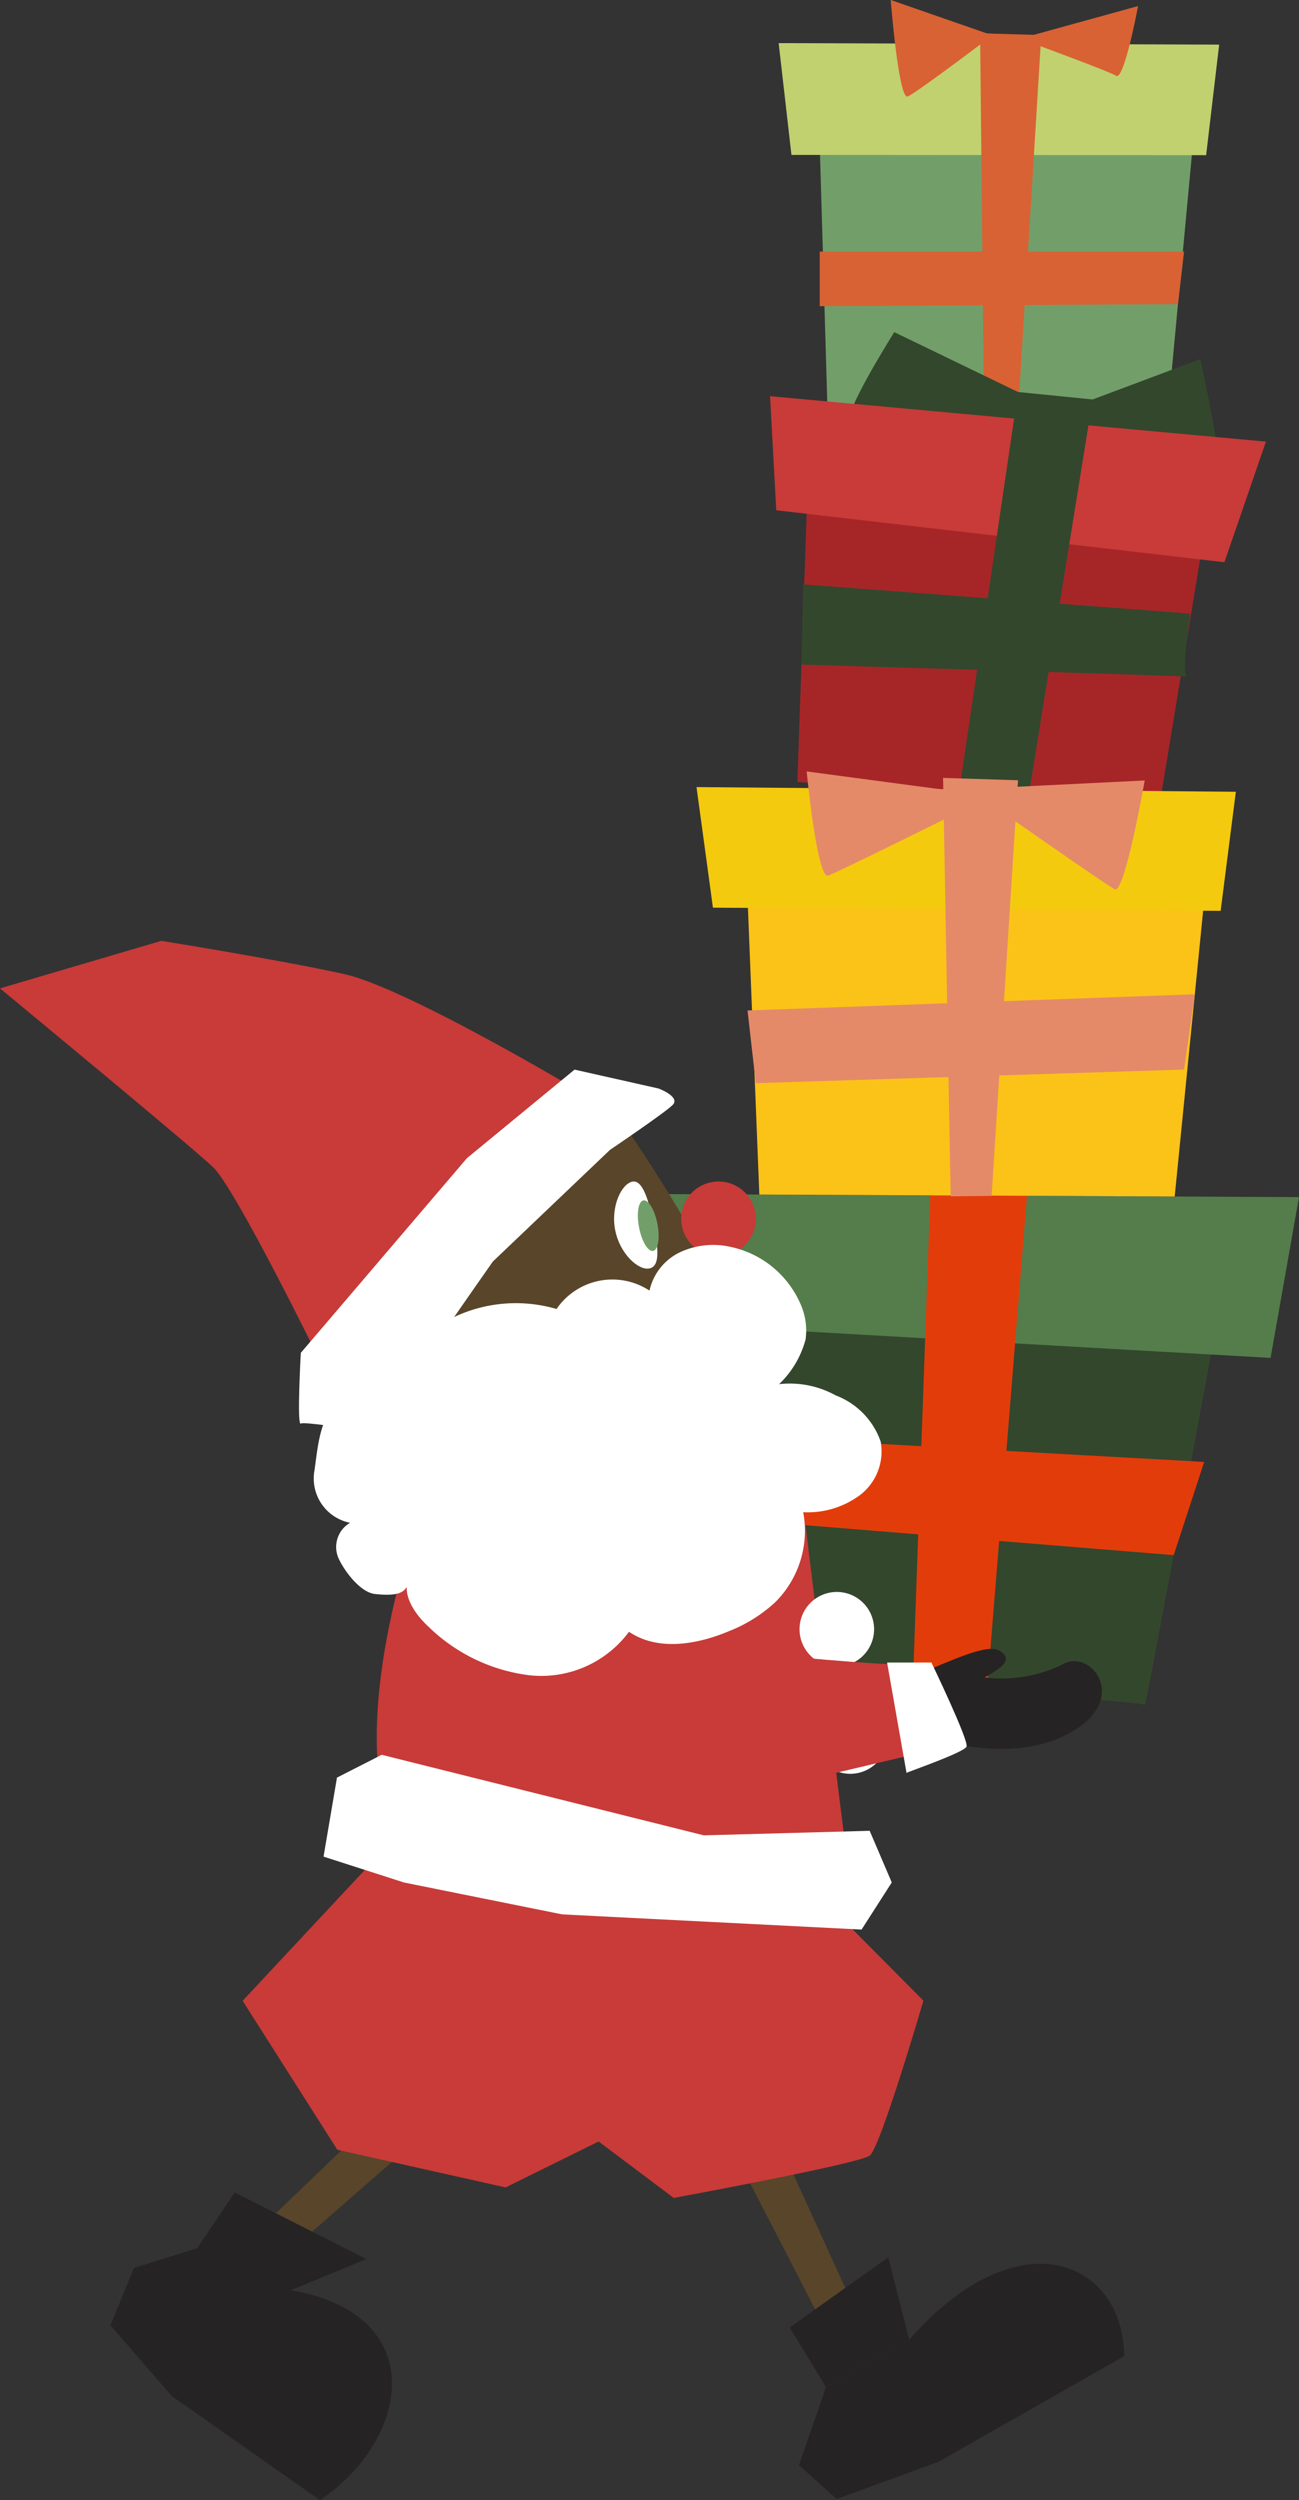
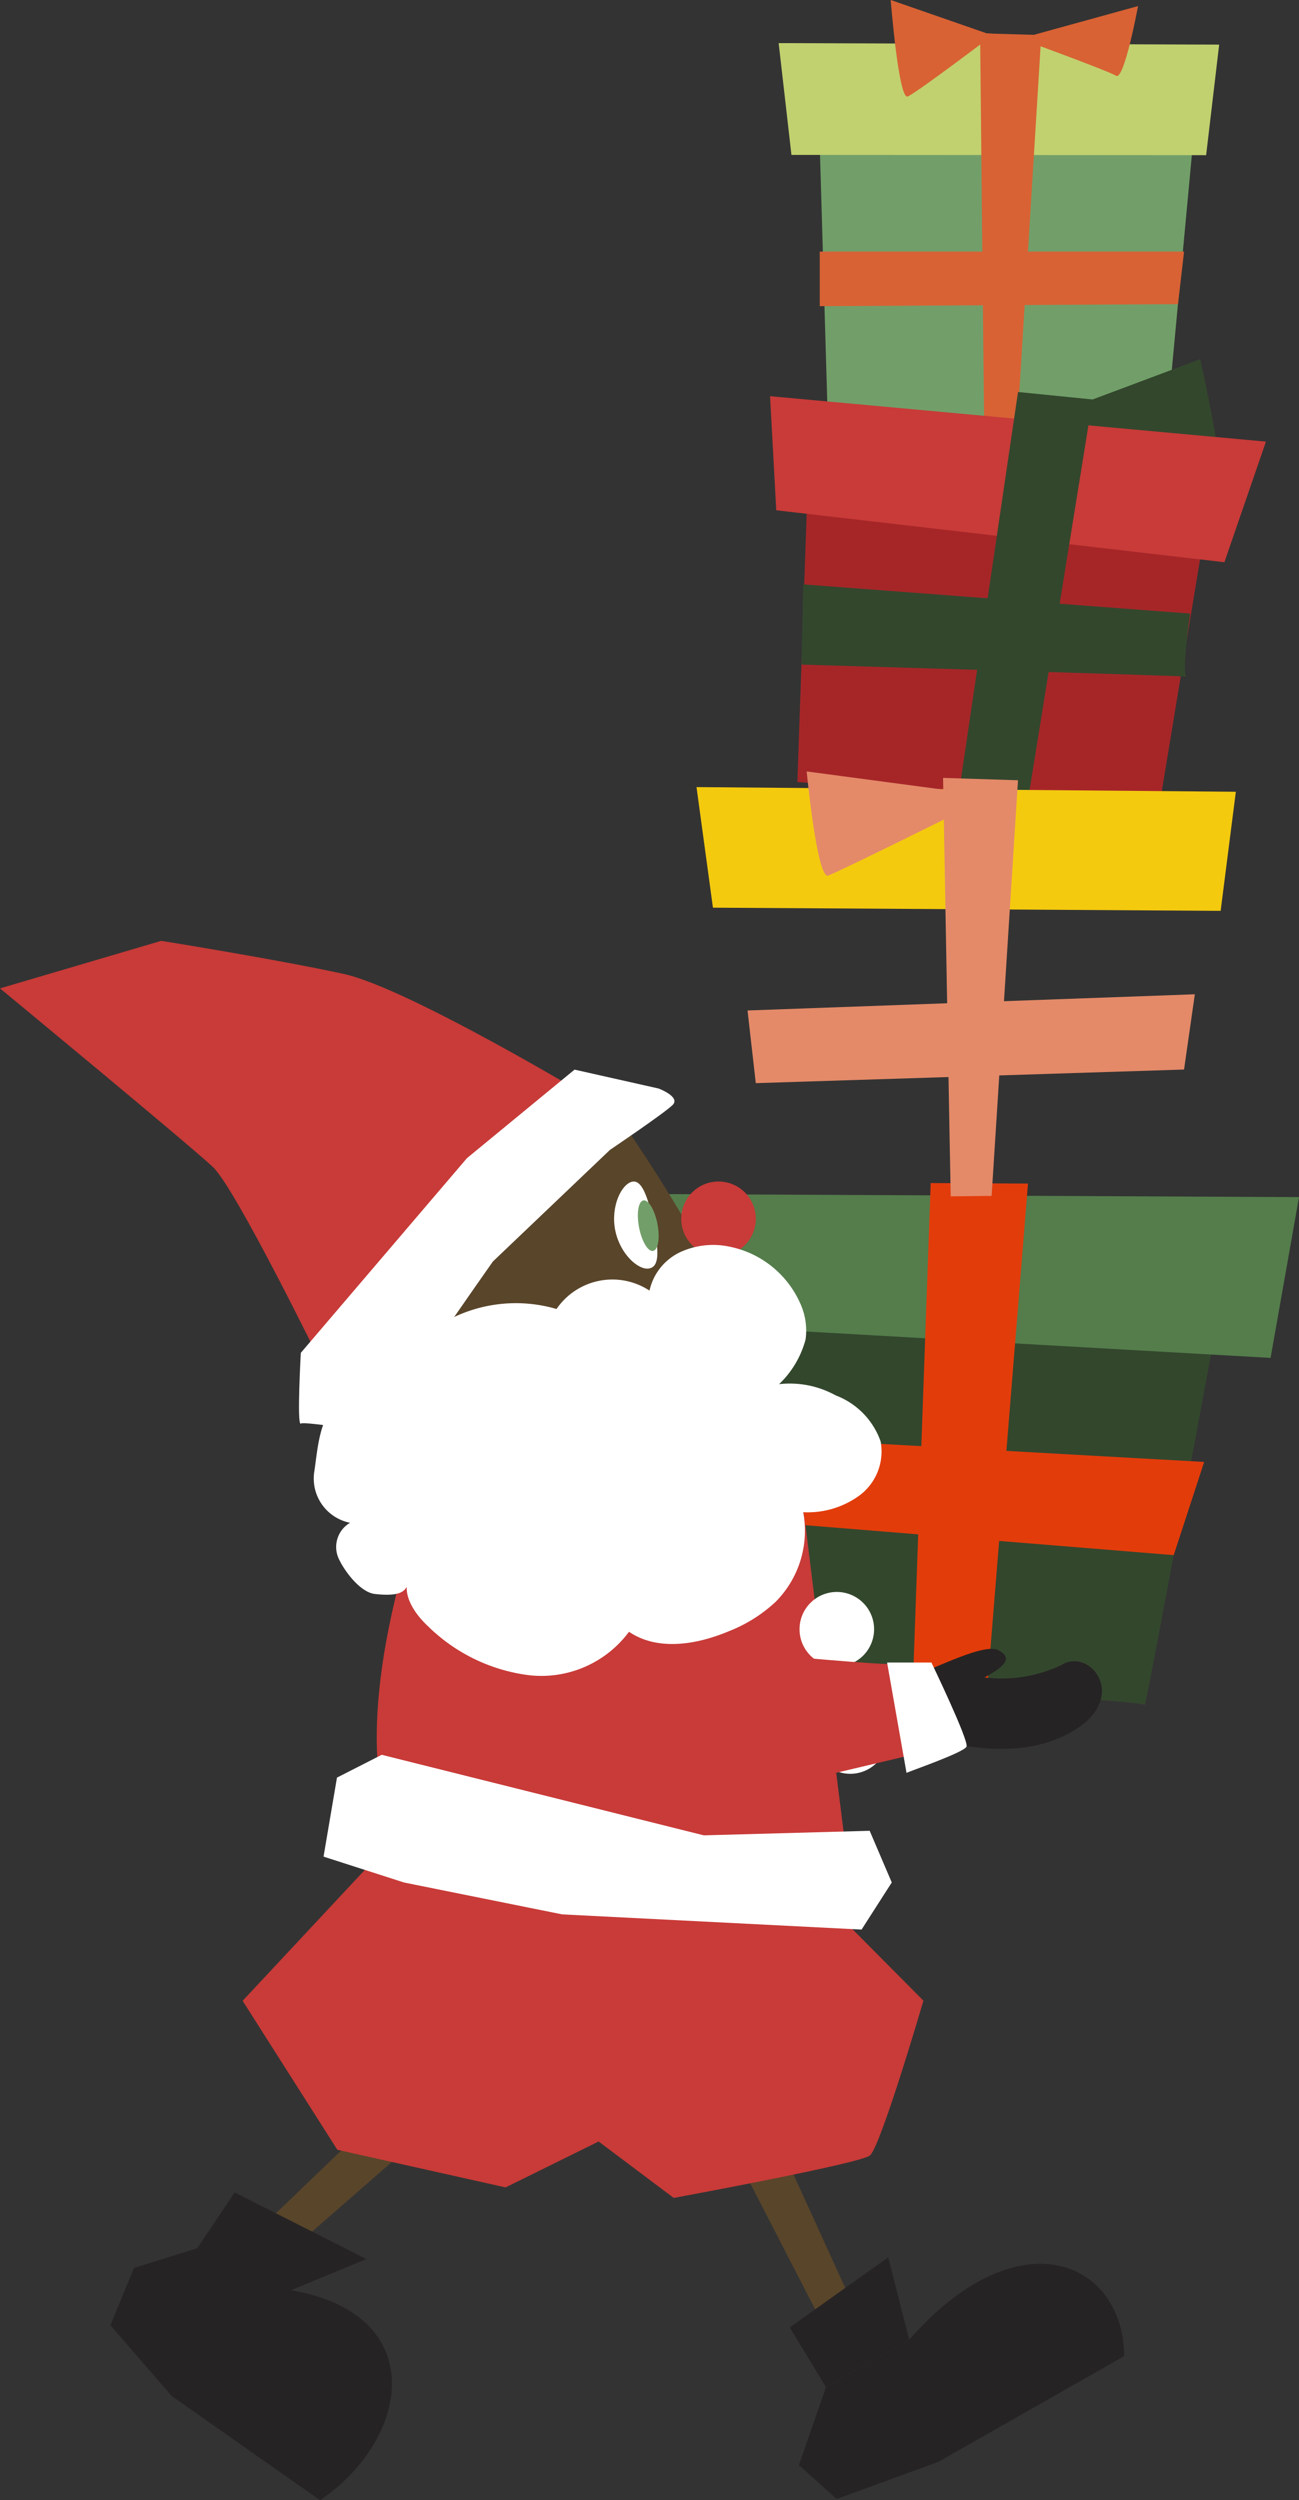
<svg xmlns="http://www.w3.org/2000/svg" width="75.275" height="144.873" viewBox="0 0 75.275 144.873">
  <rect x="0" y="0" width="75.275" height="144.873" fill="#333333" stroke="none" />
  <g id="グループ_8543" data-name="グループ 8543" transform="translate(-679.062 -592.371)">
    <path id="パス_37381" data-name="パス 37381" d="M876.571,620.795l.468,15.962,19.66-.021,1.49-15.969Z" transform="translate(-150.006 -20)" fill="#729f69" />
    <path id="パス_37382" data-name="パス 37382" d="M874.19,614.869l.741,6.478,24.03.016.756-6.407Z" transform="translate(-150.006 -20)" fill="#c1d16f" />
    <path id="パス_37383" data-name="パス 37383" d="M886.237,614.3l-5.554-1.93s.458,5.811.986,5.591,5.018-3.626,5.018-3.626Z" transform="translate(-150.006 -20)" fill="#d86234" />
    <path id="パス_37384" data-name="パス 37384" d="M888.782,614.443l6.234-1.72s-.8,4.324-1.27,4.04-4.875-1.894-4.875-1.894Z" transform="translate(-150.006 -20)" fill="#d86234" />
    <path id="パス_37385" data-name="パス 37385" d="M885.863,614.3s.228,22.493.235,22.493l1.936-.035,1.375-22.355Z" transform="translate(-150.006 -20)" fill="#d86234" />
    <path id="パス_37386" data-name="パス 37386" d="M876.571,626.95v3.162l20.76-.118.351-3.044Z" transform="translate(-150.006 -20)" fill="#d86234" />
    <path id="パス_37387" data-name="パス 37387" d="M871.262,688.146l1.472,21.523s22.64,1.2,22.672,1.5,4-21.2,4-21.2Z" transform="translate(-150.006 -20)" fill="#33472d" />
    <path id="パス_37388" data-name="パス 37388" d="M867.838,681.563l1.189,7.578,33.669,1.912,1.647-9.317Z" transform="translate(-150.006 -20)" fill="#547d4b" />
-     <path id="パス_37389" data-name="パス 37389" d="M888.061,635.085l-7.172-3.469s-3.155,5.016-2.474,5.1c.583.073,10,1.937,10.665-.347Z" transform="translate(-150.006 -20)" fill="#33472d" />
    <path id="パス_37390" data-name="パス 37390" d="M892.383,635.518l6.237-2.338s1.534,6.9.974,6.548-10.514-3.358-10.514-3.358Z" transform="translate(-150.006 -20)" fill="#33472d" />
    <path id="パス_37391" data-name="パス 37391" d="M875.836,641.5l-.562,16.185,20.964,1.461,2.649-16.045Z" transform="translate(-150.006 -20)" fill="#a62628" />
    <path id="パス_37392" data-name="パス 37392" d="M873.691,635.328l.36,6.61,25.969,3.01,2.407-6.988Z" transform="translate(-150.006 -20)" fill="#c83b38" />
    <path id="パス_37393" data-name="パス 37393" d="M888.061,635.085s-3.423,23.247-3.428,23.254l4.028.245,3.722-23.066Z" transform="translate(-150.006 -20)" fill="#33472d" />
    <path id="パス_37394" data-name="パス 37394" d="M875.612,646.232l-.1,4.65s22.726.662,22.349.7.177-3.658.177-3.658Z" transform="translate(-150.006 -20)" fill="#33472d" />
    <path id="パス_37395" data-name="パス 37395" d="M881.96,710.185,883,680.922l5.638.03-2.381,29.489Z" transform="translate(-150.006 -20)" fill="#e33c0b" />
    <path id="パス_37396" data-name="パス 37396" d="M871.222,695.54l.522,4.882,25.339,2.059,1.764-5.4Z" transform="translate(-150.006 -20)" fill="#e33c0b" />
-     <path id="パス_37397" data-name="パス 37397" d="M872.386,664.38l.684,17.207,24.07.114,1.712-17.2Z" transform="translate(-150.006 -20)" fill="#fbc218" />
    <path id="パス_37398" data-name="パス 37398" d="M869.43,657.978l.952,6.987,29.42.184.881-6.9Z" transform="translate(-150.006 -20)" fill="#f4ca0f" />
    <path id="パス_37399" data-name="パス 37399" d="M883.845,658.141l-8.031-1.069s.6,6.266,1.247,6.033,7.728-3.753,7.728-3.753Z" transform="translate(-150.006 -20)" fill="#e48a69" />
-     <path id="パス_37400" data-name="パス 37400" d="M887.773,657.97l7.629-.376s-1.158,6.616-1.741,6.306-6.888-4.73-6.888-4.73Z" transform="translate(-150.006 -20)" fill="#e48a69" />
    <path id="パス_37401" data-name="パス 37401" d="M883.718,657.446s.436,24.245.443,24.245l2.37-.025,1.529-24.084Z" transform="translate(-150.006 -20)" fill="#e48a69" />
    <path id="パス_37402" data-name="パス 37402" d="M872.295,732.334l6.06,13.279-1.737,1.177-6.912-13.409Z" transform="translate(-150.006 -20)" fill="#59452a" />
    <path id="パス_37403" data-name="パス 37403" d="M880.541,743.17l-5.71,4.061,2.1,3.452,4.823-2.744Z" transform="translate(-150.006 -20)" fill="#262324" />
    <path id="パス_37404" data-name="パス 37404" d="M876.936,750.683l-1.571,4.527,2.185,1.963,5.9-2.156,10.762-6.122c-.033-5.458-6.064-8.226-12.457-.955" transform="translate(-150.006 -20)" fill="#262324" />
    <path id="パス_37405" data-name="パス 37405" d="M855.994,733.964l-11,9.6-1.624-1.329,10.881-10.45Z" transform="translate(-150.006 -20)" fill="#59452a" />
    <path id="パス_37406" data-name="パス 37406" d="M850.3,743.268l-7.634-3.858-2.651,3.951,3.727,2.617Z" transform="translate(-150.006 -20)" fill="#262324" />
    <path id="パス_37407" data-name="パス 37407" d="M841.62,742.292l-4.786,1.492-1.368,3.32,3.551,4.1,8.6,6.04c5.3-3.594,6.5-11.027-2.145-12.244" transform="translate(-150.006 -20)" fill="#262324" />
    <path id="パス_37408" data-name="パス 37408" d="M853.492,717.205l-10.364,11.1,5.488,8.632,9.75,2.181,7.9-3.9.9-16.227Z" transform="translate(-150.006 -20)" fill="#c83b38" />
    <path id="パス_37409" data-name="パス 37409" d="M859.806,716.872l1.709,17.9,6.594,4.955s10.741-1.976,11.364-2.456,3.106-8.973,3.106-8.973l-8.7-8.766Z" transform="translate(-150.006 -20)" fill="#c83b38" />
    <path id="パス_37410" data-name="パス 37410" d="M854.283,697.655s-5.306,12.786-2.629,20.554c0,0,16.067,4.9,26.687,3.4,0,0-1.953-15.549-2.776-22.32Z" transform="translate(-150.006 -20)" fill="#c83b38" />
    <path id="パス_37411" data-name="パス 37411" d="M852.484,721.451l-4.667-1.5.778-4.579,2.593-1.321,18.667,4.667,9.609-.264,1.28,2.994-1.75,2.73-17.349-.881Z" transform="translate(-150.006 -20)" fill="#fff" />
    <path id="パス_37412" data-name="パス 37412" d="M863.27,674.766s8.48,11.471,8.424,15.56-17.85,12.082-17.85,12.082l-1.275-12.337Z" transform="translate(-150.006 -20)" fill="#59452a" />
    <path id="パス_37413" data-name="パス 37413" d="M864.717,683.642c.268,1.389,1.351,2.348,1.97,2.229s.544-1.062.276-2.451-.629-2.7-1.248-2.58-1.266,1.413-1,2.8" transform="translate(-150.006 -20)" fill="#fff" />
    <path id="パス_37414" data-name="パス 37414" d="M866.1,683.494c.156.808.521,1.417.815,1.36s.406-.758.25-1.566-.521-1.417-.815-1.36-.406.758-.25,1.566" transform="translate(-150.006 -20)" fill="#729f69" />
    <path id="パス_37415" data-name="パス 37415" d="M872.865,682.992a2.16,2.16,0,1,1-2.16-2.16,2.16,2.16,0,0,1,2.16,2.16" transform="translate(-150.006 -20)" fill="#c83b38" />
    <path id="パス_37416" data-name="パス 37416" d="M863.716,676.239s-10.932-6.6-14.723-7.432-10.58-1.92-10.58-1.92l-9.345,2.755s11.02,9.1,12.343,10.355,6.259,11.356,6.259,11.356,9.434-12.108,16.046-15.114" transform="translate(-150.006 -20)" fill="#c83b38" />
    <path id="パス_37417" data-name="パス 37417" d="M867.255,675.449l-4.893-1.1-6.235,5.13L846.5,690.76s-.237,4.262,0,4.1,4.814.632,4.5.553,6.629-9.945,6.629-9.945L864.414,679s3.157-2.131,3.63-2.6-.789-.947-.789-.947" transform="translate(-150.006 -20)" fill="#fff" />
    <path id="パス_37419" data-name="パス 37419" d="M879.72,706.775a2.16,2.16,0,1,1-2.16-2.16,2.16,2.16,0,0,1,2.16,2.16" transform="translate(-150.006 -20)" fill="#fff" />
    <path id="パス_37420" data-name="パス 37420" d="M880.5,712.992a2.16,2.16,0,1,1-2.16-2.16,2.16,2.16,0,0,1,2.16,2.16" transform="translate(-150.006 -20)" fill="#fff" />
    <path id="パス_37421" data-name="パス 37421" d="M882.262,709.307c.512.015,3.766-1.78,4.66-1.319s.309.975-.8,1.582a8.1,8.1,0,0,0,4.47-.73c1.705-1.07,4.176,2.149.163,4.1s-9.292-.427-9.292-.427Z" transform="translate(-150.006 -20)" fill="#262324" />
    <path id="パス_37422" data-name="パス 37422" d="M873.409,708.233s7.08.659,7.474.548,1.918,5.065,1.918,5.065l-9.347,2.209Z" transform="translate(-150.006 -20)" fill="#c83b38" />
    <path id="パス_37423" data-name="パス 37423" d="M881.6,715.1c.143-.087,3.331-1.181,3.477-1.524s-2.035-4.871-2.035-4.871l-2.568,0Z" transform="translate(-150.006 -20)" fill="#fff" />
    <path id="パス_37424" data-name="パス 37424" d="M853.154,703.646c-.784.266.074,1.359-2.362,1.086-.824-.092-1.717-1.259-2.074-2a1.623,1.623,0,0,1,.636-2.125,2.615,2.615,0,0,1-2.061-3.04c.193-1.355.3-3.055,1.349-3.939,1.6-1.347,2.529-1.777,4.025-1.2-.378-1.151.514-2.335,1.506-3.041a8.37,8.37,0,0,1,7.145-1.167,3.92,3.92,0,0,1,5.388-1.066,3.236,3.236,0,0,1,1.787-2.233,4.572,4.572,0,0,1,2.915-.3,5.707,5.707,0,0,1,4.009,3.222,3.782,3.782,0,0,1,.333,2.141,5.561,5.561,0,0,1-1.536,2.591,5.512,5.512,0,0,1,3.285.652,4.416,4.416,0,0,1,2.6,2.667,3.181,3.181,0,0,1-1.186,3.1,5.081,5.081,0,0,1-3.3,1,5.842,5.842,0,0,1-1.606,5.2,8.518,8.518,0,0,1-2.727,1.705c-1.846.775-4.108,1.147-5.762.023a6.323,6.323,0,0,1-5.784,2.518,10.147,10.147,0,0,1-5.857-2.833c-.835-.773-1.622-1.983-1.042-2.957l-1.079-.141" transform="translate(-150.006 -20)" fill="#fff" />
    <path id="パス_37425" data-name="パス 37425" d="M872.386,670.922l.479,4.211,24.816-.789.626-4.361Z" transform="translate(-150.006 -20)" fill="#e48a69" />
  </g>
</svg>